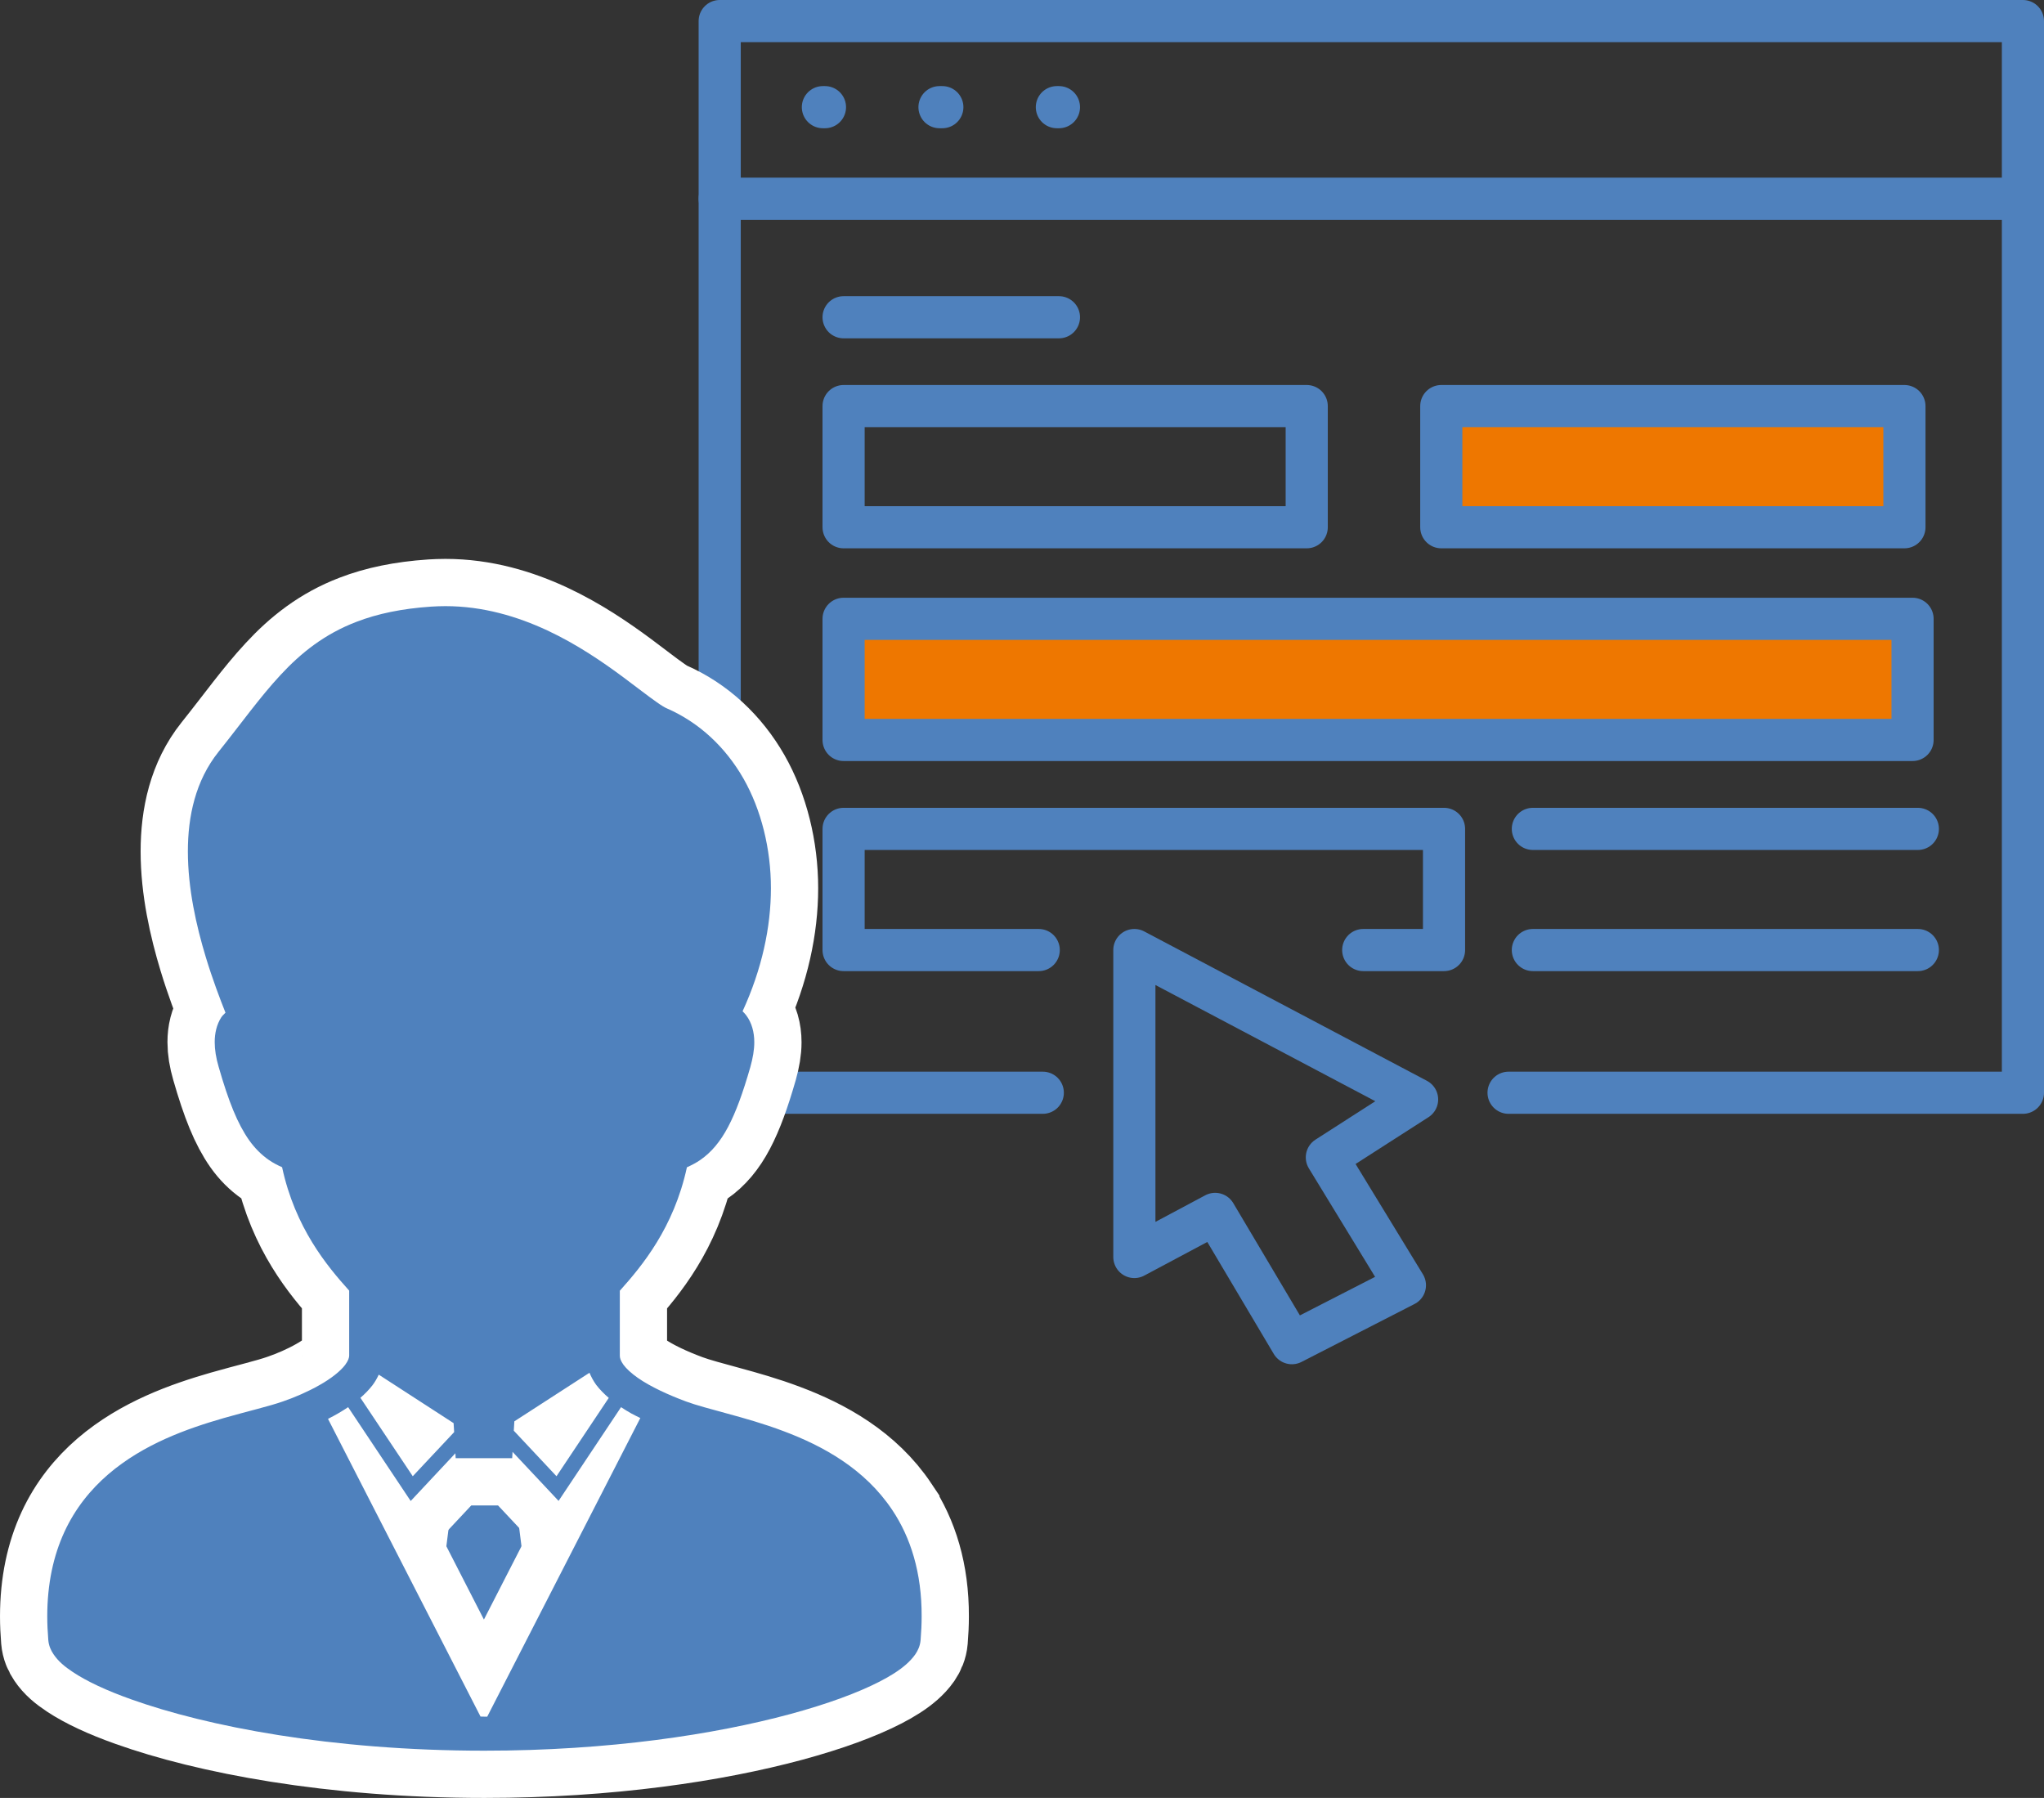
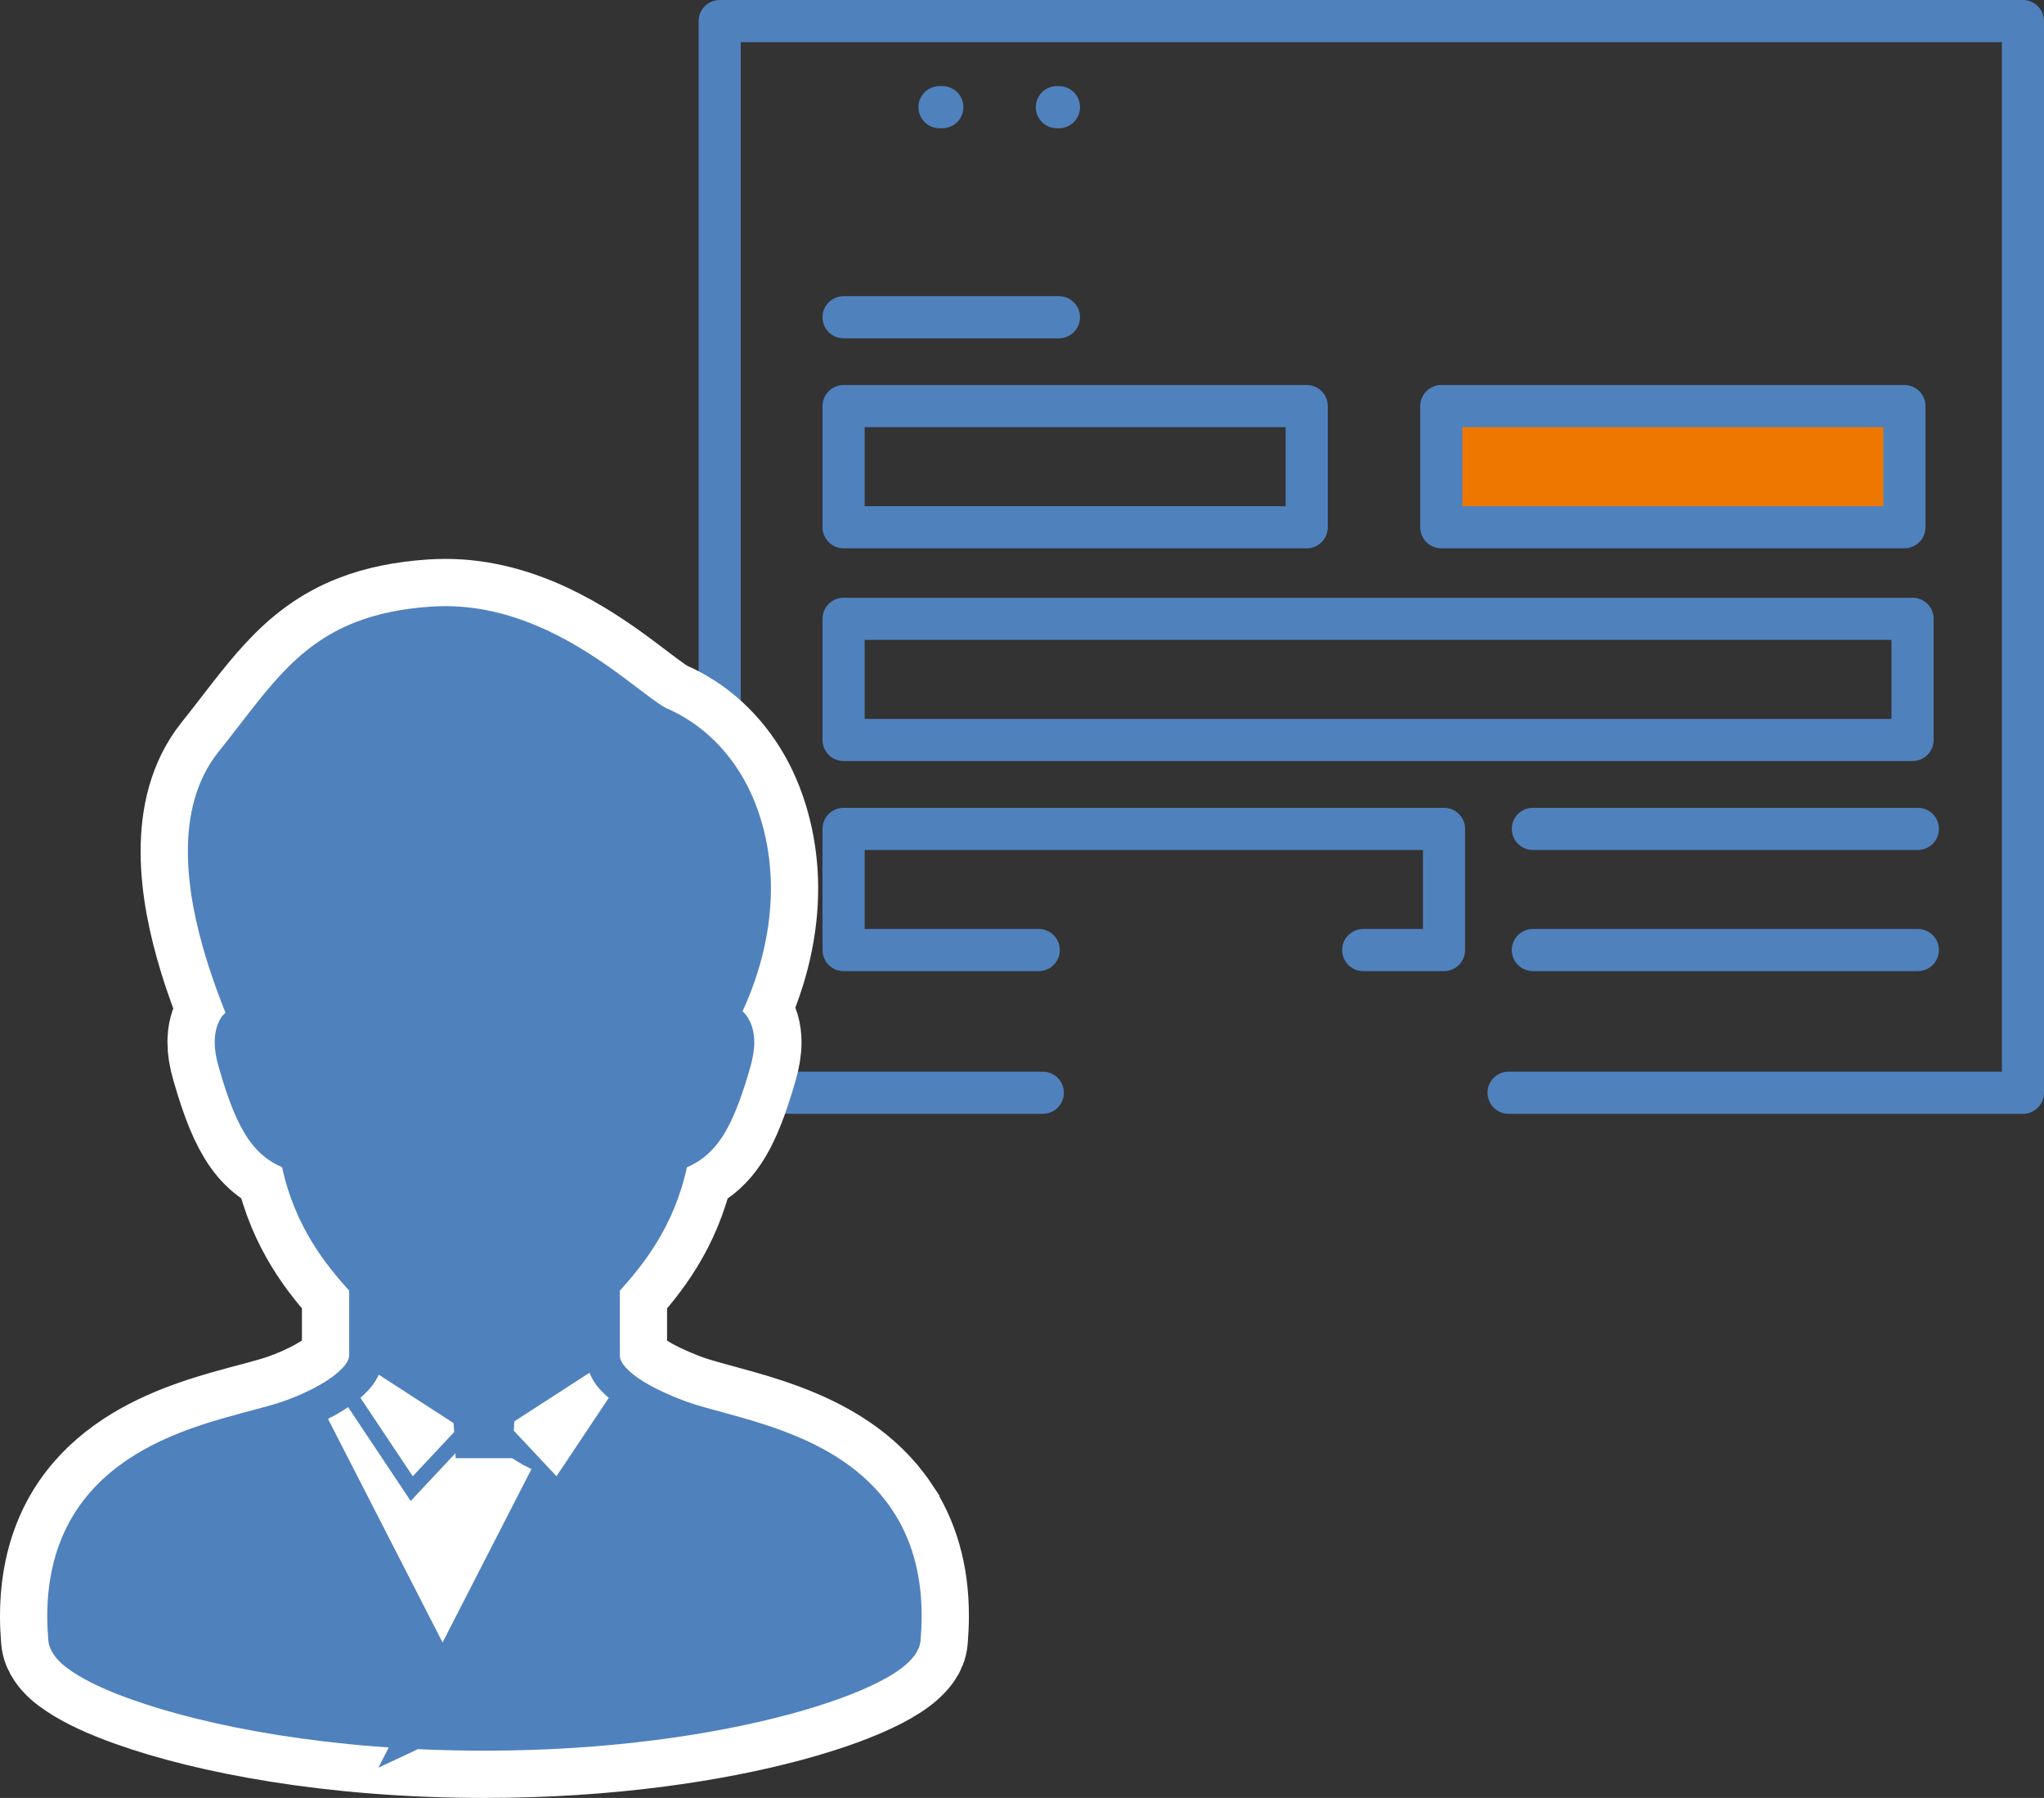
<svg xmlns="http://www.w3.org/2000/svg" id="_レイヤー_2" data-name="レイヤー 2" viewBox="0 0 216.3 190.25">
  <rect x="0" y="0" width="216.3" height="190.25" fill="#333333" stroke="none" />
  <defs>
    <style>
      .cls-1 {
        stroke: #fff;
        stroke-width: 10px;
      }

      .cls-1, .cls-2, .cls-3 {
        fill: none;
      }

      .cls-1, .cls-4 {
        stroke-miterlimit: 10;
      }

      .cls-2 {
        stroke-dasharray: .3 12.11;
      }

      .cls-2, .cls-3 {
        stroke-linecap: round;
        stroke-linejoin: round;
        stroke-width: 4.46px;
      }

      .cls-2, .cls-3, .cls-4 {
        stroke: #4f81bd;
      }

      .cls-5, .cls-4 {
        fill: #e70;
      }

      .cls-6 {
        fill: #4f81bd;
      }

      .cls-7 {
        fill: #4f81bd;
      }
    </style>
  </defs>
  <g id="_レイヤー_1-2" data-name="レイヤー 1">
    <g>
      <polyline class="cls-3" points="110.35 115.63 76.16 115.63 76.16 2.23 214.07 2.23 214.07 115.63 159.64 115.63" />
-       <line class="cls-3" x1="214.07" y1="21.03" x2="76.16" y2="21.03" />
      <line class="cls-3" x1="89.27" y1="33.57" x2="112.06" y2="33.57" />
-       <line class="cls-3" x1="87.08" y1="11.34" x2="87.3" y2="11.34" />
      <line class="cls-2" x1="99.42" y1="11.34" x2="105.78" y2="11.34" />
      <line class="cls-3" x1="111.84" y1="11.34" x2="112.06" y2="11.34" />
      <rect class="cls-3" x="89.27" y="42.97" width="49.01" height="12.82" />
      <rect class="cls-5" x="152.52" y="42.97" width="49.01" height="12.82" />
      <rect class="cls-3" x="152.52" y="42.97" width="49.01" height="12.82" />
-       <rect class="cls-4" x="89.27" y="65.48" width="113.12" height="12.82" />
      <rect class="cls-3" x="89.27" y="65.48" width="113.12" height="12.82" />
      <polyline class="cls-3" points="109.92 100.53 89.27 100.53 89.27 87.71 152.81 87.71 152.81 100.53 144.26 100.53" />
      <line class="cls-3" x1="162.21" y1="87.71" x2="202.95" y2="87.71" />
      <line class="cls-3" x1="202.95" y1="100.53" x2="162.21" y2="100.53" />
-       <polygon class="cls-3" points="120.04 100.53 120.04 133.01 128.59 128.45 136.71 142.13 148.67 136 140.41 122.47 149.96 116.34 120.04 100.53" />
      <polygon class="cls-1" points="51.21 155.81 48.22 155.81 46.59 168.73 51.21 177.71 55.83 168.73 54.2 155.81 51.21 155.81" />
-       <polygon class="cls-7" points="51.21 155.81 48.22 155.81 46.59 168.73 51.21 177.71 55.83 168.73 54.2 155.81 51.21 155.81" />
      <path class="cls-1" d="M94.42,159.78c-2.91-4.36-7.34-6.78-11.5-8.34-2.09-.79-4.12-1.36-5.92-1.85-1.79-.49-3.35-.9-4.4-1.29-1.83-.68-3.77-1.56-5.12-2.51-.67-.47-1.19-.95-1.5-1.37-.3-.42-.39-.71-.39-.97v-6.87c2.34-2.61,5.71-6.65,7.1-13.06.48-.22.96-.46,1.42-.78,1.15-.79,2.12-1.94,2.94-3.5.83-1.57,1.56-3.58,2.35-6.32.27-.97.42-1.83.42-2.64,0-1.06-.27-2.07-.86-2.85-.11-.15-.25-.29-.38-.42,2.04-4.44,3-8.89,3-13.03s-1.02-8.29-2.91-11.6c-1.89-3.3-4.66-5.92-8.1-7.42-.18-.07-.59-.31-1.09-.67-.89-.62-2.1-1.57-3.54-2.64-2.16-1.6-4.86-3.46-8.02-4.94-3.16-1.47-6.79-2.57-10.79-2.57-.5,0-.99.02-1.5.05-3.1.21-5.68.75-7.91,1.61-3.35,1.28-5.86,3.27-8.05,5.64-2.2,2.37-4.14,5.11-6.55,8.12-2.44,3.05-3.24,6.83-3.24,10.53,0,3.93.89,7.87,1.9,11.2.71,2.34,1.49,4.38,2.08,5.87-.15.17-.33.3-.45.5-.48.75-.69,1.66-.69,2.61,0,.81.14,1.67.42,2.63,1.05,3.66,2,6.02,3.22,7.75.61.86,1.31,1.55,2.07,2.08.46.32.94.57,1.42.78,1.38,6.41,4.75,10.45,7.1,13.06v6.87c0,.22-.09.53-.42.98-.49.66-1.51,1.47-2.73,2.15-1.21.69-2.6,1.29-3.82,1.71-1.43.51-3.73,1.04-6.32,1.78-3.88,1.12-8.47,2.74-12.2,5.94-1.86,1.6-3.5,3.61-4.65,6.11s-1.81,5.46-1.81,8.93c0,.8.04,1.64.11,2.5.05.61.28,1.1.55,1.5.51.76,1.19,1.32,2.05,1.89,1.49.99,3.56,1.96,6.21,2.9,7.93,2.83,21.07,5.42,37.34,5.42,13.22,0,24.38-1.72,32.35-3.87,3.99-1.08,7.17-2.26,9.47-3.44,1.15-.59,2.08-1.18,2.82-1.83.37-.33.69-.67.97-1.07.27-.4.5-.89.55-1.5.07-.86.11-1.69.11-2.49.02-4.64-1.17-8.37-3.11-11.27ZM64.42,147.92l-5.53,8.29-4.52-4.82.06-.99,7.95-5.14c.19.46.43.89.71,1.28.39.51.84.96,1.33,1.38ZM48.06,151.54l-4.38,4.67-5.54-8.3c.46-.4.89-.83,1.27-1.32.26-.34.48-.72.67-1.13l7.92,5.13.06.95ZM51.56,181.65h-.28c-.15,0-.29-.01-.43-.01l-16.14-31.5c.73-.37,1.45-.78,2.13-1.24l6.62,9.93,4.73-5.05.03.52h5.98l.04-.67,4.87,5.19,6.61-9.92c.36.24.73.47,1.11.68.3.17.62.31.93.47l-16.2,31.6Z" />
-       <path class="cls-6" d="M94.42,159.78c-2.91-4.36-7.34-6.78-11.5-8.34-2.09-.79-4.12-1.36-5.92-1.85-1.79-.49-3.35-.9-4.4-1.29-1.83-.68-3.77-1.56-5.12-2.51-.67-.47-1.19-.95-1.5-1.37-.3-.42-.39-.71-.39-.97v-6.87c2.34-2.61,5.71-6.65,7.1-13.06.48-.22.96-.46,1.42-.78,1.15-.79,2.12-1.94,2.94-3.5.83-1.57,1.56-3.58,2.35-6.32.27-.97.42-1.83.42-2.64,0-1.06-.27-2.07-.86-2.85-.11-.15-.25-.29-.38-.42,2.04-4.44,3-8.89,3-13.03s-1.02-8.29-2.91-11.6c-1.89-3.3-4.66-5.92-8.1-7.42-.18-.07-.59-.31-1.09-.67-.89-.62-2.1-1.57-3.54-2.64-2.16-1.6-4.86-3.46-8.02-4.94-3.16-1.47-6.79-2.57-10.79-2.57-.5,0-.99.02-1.5.05-3.1.21-5.68.75-7.91,1.61-3.35,1.28-5.86,3.27-8.05,5.64-2.2,2.37-4.14,5.11-6.55,8.12-2.44,3.05-3.24,6.83-3.24,10.53,0,3.93.89,7.87,1.9,11.2.71,2.34,1.49,4.38,2.08,5.87-.15.17-.33.3-.45.5-.48.75-.69,1.66-.69,2.61,0,.81.14,1.67.42,2.63,1.05,3.66,2,6.02,3.22,7.75.61.86,1.31,1.55,2.07,2.08.46.32.94.57,1.42.78,1.38,6.41,4.75,10.45,7.1,13.06v6.87c0,.22-.09.53-.42.98-.49.66-1.51,1.47-2.73,2.15-1.21.69-2.6,1.29-3.82,1.71-1.43.51-3.73,1.04-6.32,1.78-3.88,1.12-8.47,2.74-12.2,5.94-1.86,1.6-3.5,3.61-4.65,6.11s-1.81,5.46-1.81,8.93c0,.8.04,1.64.11,2.5.05.61.28,1.1.55,1.5.51.76,1.19,1.32,2.05,1.89,1.49.99,3.56,1.96,6.21,2.9,7.93,2.83,21.07,5.42,37.34,5.42,13.22,0,24.38-1.72,32.35-3.87,3.99-1.08,7.17-2.26,9.47-3.44,1.15-.59,2.08-1.18,2.82-1.83.37-.33.69-.67.97-1.07.27-.4.5-.89.55-1.5.07-.86.11-1.69.11-2.49.02-4.64-1.17-8.37-3.11-11.27ZM64.42,147.92l-5.53,8.29-4.52-4.82.06-.99,7.95-5.14c.19.46.43.89.71,1.28.39.51.84.96,1.33,1.38ZM48.06,151.54l-4.38,4.67-5.54-8.3c.46-.4.89-.83,1.27-1.32.26-.34.48-.72.67-1.13l7.92,5.13.06.95ZM51.56,181.65h-.28c-.15,0-.29-.01-.43-.01l-16.14-31.5c.73-.37,1.45-.78,2.13-1.24l6.62,9.93,4.73-5.05.03.52h5.98l.04-.67,4.87,5.19,6.61-9.92c.36.24.73.47,1.11.68.3.17.62.31.93.47l-16.2,31.6Z" />
+       <path class="cls-6" d="M94.42,159.78c-2.91-4.36-7.34-6.78-11.5-8.34-2.09-.79-4.12-1.36-5.92-1.85-1.79-.49-3.35-.9-4.4-1.29-1.83-.68-3.77-1.56-5.12-2.51-.67-.47-1.19-.95-1.5-1.37-.3-.42-.39-.71-.39-.97v-6.87c2.34-2.61,5.71-6.65,7.1-13.06.48-.22.96-.46,1.42-.78,1.15-.79,2.12-1.94,2.94-3.5.83-1.57,1.56-3.58,2.35-6.32.27-.97.42-1.83.42-2.64,0-1.06-.27-2.07-.86-2.85-.11-.15-.25-.29-.38-.42,2.04-4.44,3-8.89,3-13.03s-1.02-8.29-2.91-11.6c-1.89-3.3-4.66-5.92-8.1-7.42-.18-.07-.59-.31-1.09-.67-.89-.62-2.1-1.57-3.54-2.64-2.16-1.6-4.86-3.46-8.02-4.94-3.16-1.47-6.79-2.57-10.79-2.57-.5,0-.99.02-1.5.05-3.1.21-5.68.75-7.91,1.61-3.35,1.28-5.86,3.27-8.05,5.64-2.2,2.37-4.14,5.11-6.55,8.12-2.44,3.05-3.24,6.83-3.24,10.53,0,3.93.89,7.87,1.9,11.2.71,2.34,1.49,4.38,2.08,5.87-.15.17-.33.3-.45.5-.48.75-.69,1.66-.69,2.61,0,.81.14,1.67.42,2.63,1.05,3.66,2,6.02,3.22,7.75.61.86,1.31,1.55,2.07,2.08.46.32.94.57,1.42.78,1.38,6.41,4.75,10.45,7.1,13.06v6.87c0,.22-.09.53-.42.98-.49.66-1.51,1.47-2.73,2.15-1.21.69-2.6,1.29-3.82,1.71-1.43.51-3.73,1.04-6.32,1.78-3.88,1.12-8.47,2.74-12.2,5.94-1.86,1.6-3.5,3.61-4.65,6.11s-1.81,5.46-1.81,8.93c0,.8.04,1.64.11,2.5.05.61.28,1.1.55,1.5.51.76,1.19,1.32,2.05,1.89,1.49.99,3.56,1.96,6.21,2.9,7.93,2.83,21.07,5.42,37.34,5.42,13.22,0,24.38-1.72,32.35-3.87,3.99-1.08,7.17-2.26,9.47-3.44,1.15-.59,2.08-1.18,2.82-1.83.37-.33.69-.67.97-1.07.27-.4.5-.89.55-1.5.07-.86.11-1.69.11-2.49.02-4.64-1.17-8.37-3.11-11.27ZM64.42,147.92l-5.53,8.29-4.52-4.82.06-.99,7.95-5.14c.19.46.43.89.71,1.28.39.51.84.96,1.33,1.38ZM48.06,151.54l-4.38,4.67-5.54-8.3c.46-.4.89-.83,1.27-1.32.26-.34.48-.72.67-1.13l7.92,5.13.06.95ZM51.56,181.65h-.28c-.15,0-.29-.01-.43-.01l-16.14-31.5c.73-.37,1.45-.78,2.13-1.24l6.62,9.93,4.73-5.05.03.52h5.98c.36.24.73.47,1.11.68.3.17.62.31.93.47l-16.2,31.6Z" />
    </g>
  </g>
</svg>